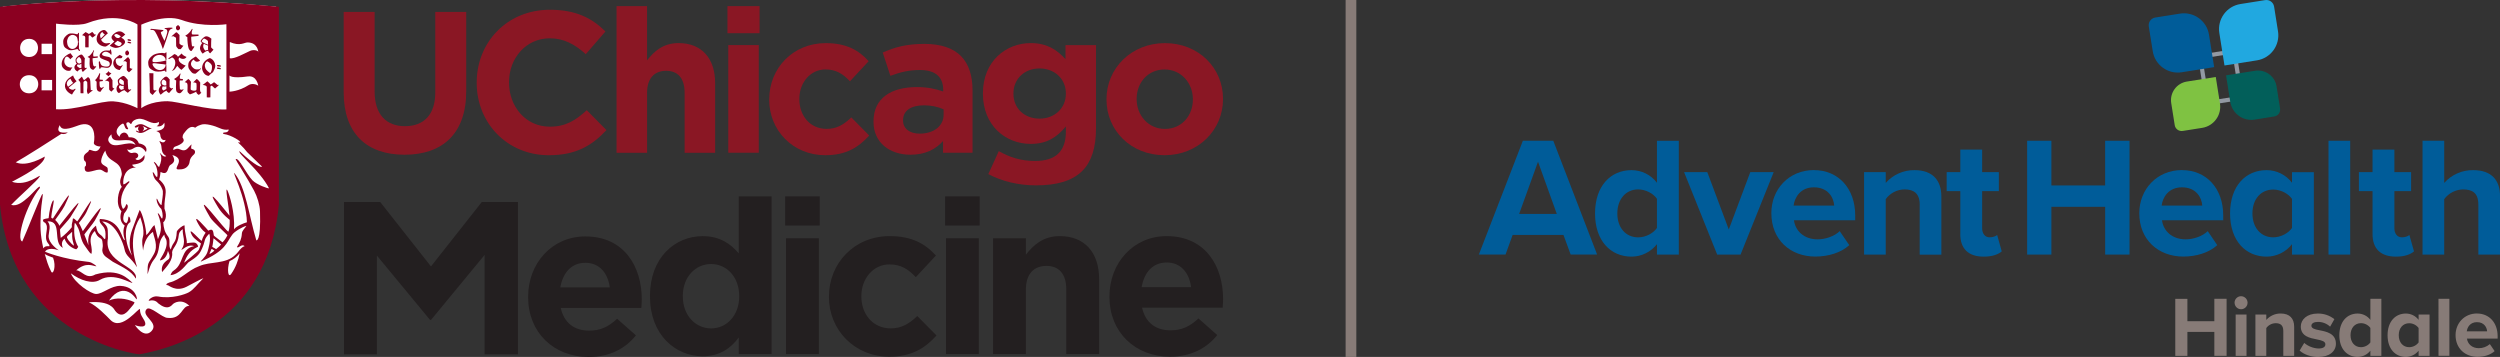
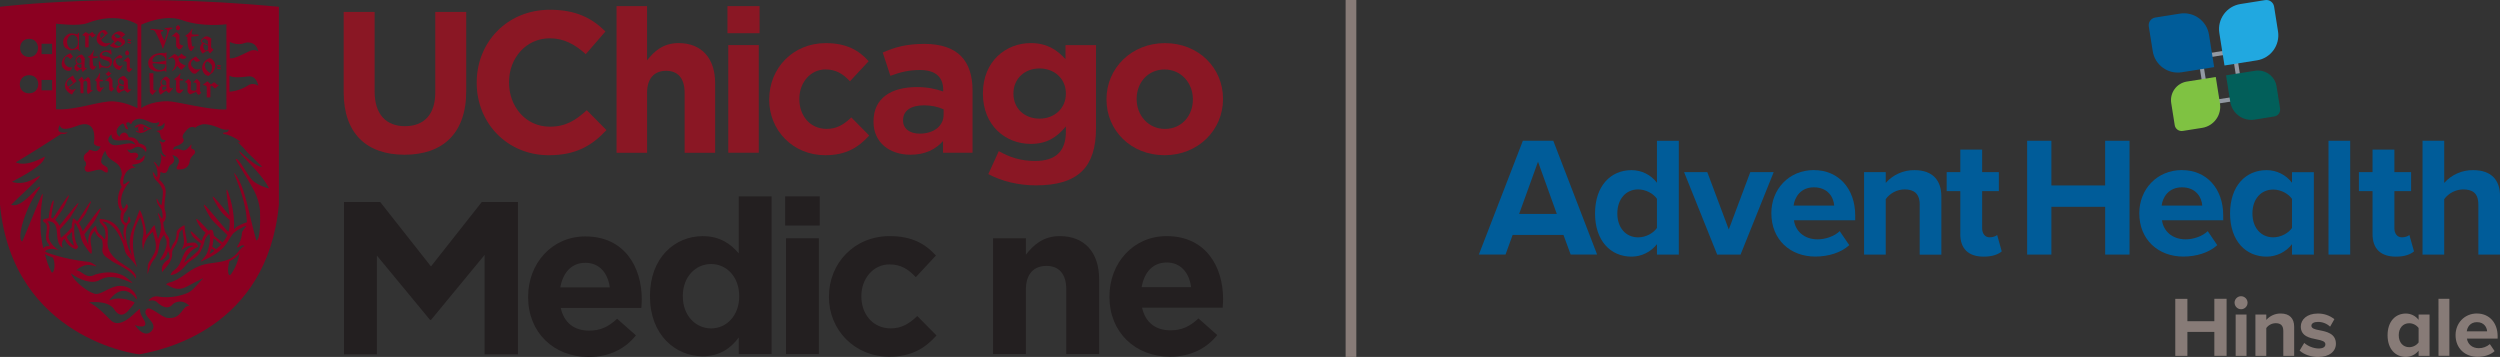
<svg xmlns="http://www.w3.org/2000/svg" id="Layer_1" viewBox="0 0 720 102.8">
  <rect x="0" y="0" width="720" height="102.8" fill="#333333" stroke="none" />
  <defs>
    <style>.cls-1{fill:#025f5a;}.cls-2{fill:#005c99;}.cls-3{fill:#fff;}.cls-4{fill:#9299a3;}.cls-5{fill:#877b77;}.cls-6{fill:#231f20;}.cls-7{fill:#21a8e0;}.cls-8{fill:#8b0021;}.cls-9{fill:#8a1724;}.cls-10{fill:#7fc242;}</style>
  </defs>
  <path class="cls-9" d="M98.98,26.57V3.43h8.91V26.33c0,6.6,3.3,10.01,8.74,10.01s8.73-3.3,8.73-9.72V3.43h8.91V26.28c0,12.26-6.88,18.28-17.76,18.28s-17.53-6.07-17.53-17.99" />
  <path class="cls-9" d="M137.29,23.86v-.11c0-11.51,8.68-20.94,21.11-20.94,7.64,0,12.21,2.54,15.97,6.25l-5.67,6.54c-3.12-2.83-6.31-4.57-10.36-4.57-6.82,0-11.74,5.67-11.74,12.61v.12c0,6.94,4.8,12.72,11.74,12.72,4.63,0,7.46-1.85,10.65-4.74l5.67,5.73c-4.17,4.46-8.79,7.23-16.6,7.23-11.92,0-20.77-9.2-20.77-20.82" />
  <path class="cls-9" d="M177.56,1.77h8.79v15.62c2.02-2.6,4.63-4.98,9.08-4.98,6.65,0,10.53,4.4,10.53,11.51v20.08h-8.79V26.7c0-4.17-1.96-6.31-5.32-6.31s-5.49,2.14-5.49,6.31v17.3h-8.79V1.77h0Z" />
  <path class="cls-9" d="M209.51,1.76h9.25v7.81h-9.25V1.76h0Zm.23,11.22h8.79v31.01h-8.79V12.99h0Z" />
  <path class="cls-9" d="M221.54,28.67v-.11c0-8.85,6.77-16.14,16.25-16.14,5.84,0,9.49,1.97,12.38,5.21l-5.38,5.78c-1.97-2.08-3.93-3.41-7.06-3.41-4.4,0-7.52,3.87-7.52,8.44v.12c0,4.74,3.06,8.56,7.86,8.56,2.95,0,4.98-1.27,7.11-3.3l5.15,5.21c-3.01,3.3-6.48,5.67-12.67,5.67-9.31,0-16.14-7.17-16.14-16.02" />
  <path class="cls-9" d="M251.57,35.09v-.12c0-6.77,5.15-9.89,12.49-9.89,3.12,0,5.38,.52,7.58,1.27v-.52c0-3.65-2.26-5.67-6.65-5.67-3.35,0-5.73,.64-8.56,1.68l-2.2-6.71c3.41-1.51,6.77-2.49,12.03-2.49,4.8,0,8.27,1.27,10.47,3.47,2.31,2.32,3.36,5.73,3.36,9.89v17.99h-8.5v-3.36c-2.14,2.37-5.09,3.93-9.37,3.93-5.84,0-10.65-3.35-10.65-9.48m20.19-2.03v-1.56c-1.5-.69-3.47-1.16-5.61-1.16-3.76,0-6.07,1.51-6.07,4.28v.12c0,2.37,1.97,3.76,4.8,3.76,4.11,0,6.88-2.26,6.88-5.44" />
  <path class="cls-9" d="M284.64,50.13l3.01-6.6c3.18,1.79,6.36,2.83,10.47,2.83,6.02,0,8.85-2.89,8.85-8.44v-1.51c-2.6,3.12-5.44,5.03-10.12,5.03-7.23,0-13.77-5.26-13.77-14.46v-.11c0-9.26,6.65-14.46,13.77-14.46,4.8,0,7.64,2.03,10.01,4.63v-4.05h8.79v24.01c0,5.55-1.33,9.6-3.94,12.21-2.89,2.89-7.35,4.17-13.36,4.17-5.03,0-9.78-1.16-13.71-3.24m22.33-23.14v-.11c0-4.22-3.3-7.18-7.58-7.18s-7.52,2.95-7.52,7.18v.11c0,4.28,3.24,7.17,7.52,7.17s7.58-2.95,7.58-7.17" />
  <path class="cls-9" d="M318.67,28.67v-.11c0-8.91,7.18-16.14,16.84-16.14s16.72,7.12,16.72,16.02v.12c0,8.91-7.18,16.14-16.84,16.14s-16.72-7.12-16.72-16.02m24.88,0v-.11c0-4.57-3.3-8.56-8.16-8.56s-8.04,3.87-8.04,8.44v.12c0,4.57,3.3,8.56,8.16,8.56s8.04-3.87,8.04-8.44" />
  <path class="cls-6" d="M152.1,85.57v-.12c0-9.52,6.78-17.36,16.49-17.36,11.14,0,16.24,8.65,16.24,18.11,0,.75-.06,1.62-.12,2.49h-23.21c.93,4.29,3.92,6.53,8.15,6.53,3.18,0,5.48-1,8.09-3.42l5.41,4.79c-3.11,3.86-7.59,6.22-13.63,6.22-10.02,0-17.42-7.03-17.42-17.23m23.52-2.8c-.56-4.23-3.05-7.09-7.03-7.09s-6.47,2.8-7.22,7.09h14.25Z" />
  <path class="cls-6" d="M187.19,85.36v-.12c0-11.14,7.28-17.23,15.18-17.23,5.04,0,8.15,2.3,10.39,4.98v-16.43h9.46v45.42h-9.46v-4.79c-2.3,3.11-5.48,5.41-10.39,5.41-7.78,0-15.18-6.1-15.18-17.23m25.7,0v-.12c0-5.54-3.67-9.21-8.09-9.21s-8.15,3.61-8.15,9.21v.12c0,5.54,3.73,9.21,8.15,9.21s8.09-3.67,8.09-9.21" />
  <path class="cls-6" d="M226.12,56.55h9.96v8.4h-9.96v-8.4h0Zm.25,12.07h9.46v33.35h-9.46v-33.35h0Z" />
  <path class="cls-6" d="M238.74,85.49v-.13c0-9.52,7.28-17.36,17.48-17.36,6.28,0,10.2,2.12,13.32,5.6l-5.79,6.22c-2.12-2.24-4.23-3.67-7.59-3.67-4.73,0-8.09,4.17-8.09,9.09v.12c0,5.1,3.3,9.21,8.46,9.21,3.17,0,5.35-1.37,7.65-3.55l5.54,5.6c-3.24,3.55-6.97,6.1-13.63,6.1-10.02,0-17.36-7.72-17.36-17.23" />
-   <path class="cls-6" d="M272.19,56.55h9.96v8.4h-9.96v-8.4h0Zm.25,12.07h9.46v33.35h-9.46v-33.35h0Z" />
  <path class="cls-6" d="M286,68.62h9.46v4.73c2.18-2.8,4.98-5.35,9.77-5.35,7.15,0,11.32,4.73,11.32,12.38v21.59h-9.46v-18.61c0-4.48-2.11-6.78-5.72-6.78s-5.91,2.3-5.91,6.78v18.61h-9.46v-33.35h0Z" />
  <path class="cls-6" d="M319.52,85.49v-.13c0-9.52,6.78-17.36,16.49-17.36,11.14,0,16.24,8.65,16.24,18.11,0,.75-.06,1.62-.12,2.49h-23.21c.93,4.29,3.92,6.53,8.15,6.53,3.17,0,5.47-.99,8.09-3.42l5.41,4.79c-3.11,3.85-7.59,6.22-13.63,6.22-10.02,0-17.42-7.03-17.42-17.23m23.52-2.8c-.56-4.23-3.05-7.09-7.03-7.09s-6.47,2.8-7.21,7.09h14.25Z" />
  <g>
    <polygon class="cls-6" points="99.08 58.17 109.49 58.17 124.12 76.73 138.76 58.17 149.16 58.17 149.16 102.05 139.57 102.05 139.57 73.41 124.12 92.15 123.87 92.15 108.54 73.6 108.54 102.05 99.08 102.05 99.08 58.17 99.08 58.17" />
-     <path class="cls-3" d="M79.51,1.92C34.66-2.4,.8,1.92,.8,1.92c0,0,0,55.83,0,55.84,3.57,37.85,39.02,42.3,39.36,42.23,6.33-1.14,36.05-7.12,39.35-42.24V1.92h0Z" />
    <path class="cls-8" d="M80.32,58.94V1.96C34.55-2.45,0,1.96,0,1.96,0,1.96,0,58.93,0,58.94c3.65,38.62,39.82,43.16,40.16,43.1,6.46-1.17,36.79-7.26,40.16-43.11M12.9,73.16c.73,.49,1.59,.71,2.38,1.05,.98,2.56,.02,5.07-.53,4.03-.96-1.83-1.34-3.35-1.86-5.08m.04-28l-.06-.06c-.07,0-5.08,3.16-8.34,1.64,2.43-1.34,10.83-6.68,13.13-8.2,1.09,.23,1.52-.16,1.87-.4-.88,.05-3.79,.51-2.32-2.1,.57,2.33,4.65,.19,6.11-.15,4.09-.94,4.06,3.43,3.71,5.23-.13,.67,1.25,1.15,1.93,1.05-1.17,2.88-3.17,.16-3.41,1.26-.1,.45-1.44,.8-1.43,1.9,0,1.51,.6,.69,.65,1.86,.06,1.14-.49,.25-.36,1.48,.2,1.95,3.43-.26,4.76,.27,.67,.26,1.11,.86,1.76,.74,.19-.16,.1-.9,.07-1.16-.07-.62-1.21-.69-1.75-1.54-.46-.74,.53-2.96,1.07-3.61,.77,3.67,4.21,2.52,4.72,6.37,.32,1.09-1.18,2.3,.04,4.08-.91,.88-2,5.06-.1,7.02-.32,.89-.74,2.94,.94,4.13-.57,1.21-.44,2.69,.04,4.19-1.05,0-.84-5.9-7.15-6.09-.14-.05-.18,.67,0,.99,.76,1.33,1.77,1.25,1.55,4.37-.07,1.07-.7-.19-1.03-.48-.76-.67-1.35-.76-1.69-2.96-2.56,2.01-2.31,4.44-2.15,5.67,0,0-.57-1.54-1.21-3.12-.03-.08,2.6-3.25,3.02-4.01,5.32-9.57-3.43,3.09-3.45,3.05-.47-1.09-.88-2.03-1.16-2.33,.07-.13,1.53-1.76,2.19-3.13,4.11-8.57-2.44,2.85-2.68,2.64-.49-.45-.9-1-1.22-.8-.07,1.32-.39,1.14-.3,2.48-.69,.92-2.16,2.35-3.19,3.07,0,0-.26-2.38-.19-2.46,.52-.63,2.54-2.8,2.95-3.45,6.74-10.59-3.15,2.55-3.17,2.44-.07-.42-.61-1.11-1.19-1.7,0,0,2.19-2.98,2.72-4.09,4.1-8.43-3.3,3.74-3.38,3.69-.18-.09-.2-.09-.4-.16-.21-.07,.23-2.43,.51-3.85,.56-2.81-.93-.54-1.34,3.91-.38,.06-1.3,.16-1.65,.47,.23,1.19,.51,.27,1.01,1.42,.6,1.37-.83,3.61,.41,5.25,.48,.63,.51,.53,.41,.94-.76-.05-1.23-.07-1.71,.59-.94-4.26-.91-6.32-.69-10.65,.1-1.97,.74-4.95,.45-5.01-.28-.06-4.75,11.45-5.82,13.7-1.88-.64,1.17-10.59,5.05-15.38,.37-1.52-2.03,1.55-3.47,2.77-1.31,1.12-2.98,2.58-4.79,2.08,2.33-2.46,7.67-7.07,8.26-8.22,.5-.99-3.64,3.07-8.02,1.56,2.83-1.52,9.44-4.89,9.45-7.24m7.88,21.63c.02,1.05-.06,1.82,.25,2.89,.5,1.61,.25,1.11-.43,.56-.54-.6-1.04-1.09-1.3-1.79-.06-.5,.33-.52,1.48-1.66m10.57-25.92c-.64-1.09,.76-2.13,.76-2.13-.04,3.06,3.87,.96,5.91,1.93,.49,.23,.83,.66,1.04,1.11-2.2-1.52-6.26,1.57-7.71-.92M8.38,16.42c-3.49,0-3.42-5.24,0-5.24s3.43,5.24,0,5.24m0,10.46c-3.57,0-3.57-5.23,0-5.23s3.46,5.23,0,5.23m6.63-11.3h-3.04v-2.99h3.04v2.99h0Zm0,10.43h-3.04v-2.99h3.04v2.99h0Zm24.59,5.16s-3.19-1.73-6.93-1.98c-3.62-.24-10.92,2.65-16.53,2.27V6.81s6.4,.85,9.02-.16c8.93-3.45,14.43,.4,14.43,.4V31.17h0Zm6.17,4c.16,.93-.71,1.16-.7,1.16,1.34,.31,1.98-.49,2.24-.99,.52,2.14-1.64,2.26-2.32,2.39,0,0,1.09,.31,1.15,1.03,.14,1.81,1.31,1.66,1.56,1.51-.04,.22-.4,1.31-1.71,.33-.22,.22,.36,.56,.47,1.46,.15,1.14,.11,2.19,1.42,2.88-.81,.64-1.75-1.03-1.84-.83-.09,.22,1.12,.84-.21,3.98-.61-.35-.27-.28-.98-1.12-.54-.45-.75-.56-.3,.19,.79,.98,.97,3.23,.7,3.84-.65-.28-.48-.8-1.25-1.5-.07,.3,.23,1.79,1.02,2.5,1.37,1.23,1.85,2.72,1.88,3.02,.11,1.12-.24,2.6-.38,4.04-.66-.09-1.21-1.96-1.37-1.85-.19,.13,.08,1.82,1.32,2.98,.6,1.75,.36,2.69,.2,2.75-.21,.09-.88-1.79-1.24-1.46,1.76,4.47,.53,6.03,.06,7.41-.36-1.41-.55-2.47-1-4.07-.96,.75-1.19,1.87-2.36,2.89,0-1.83-1.06-6.23-1.89-7.26-.04-.05-1.51,3.95-2.18,5.73-.87,2.3-1.01,5.19,0,7.43-2.17-3.09-2.41-8.84-.53-9.62,.16-.41-.11-1.76-.53-1.6-.12,.66-.04,1.23-.59,1.87-1.44-.42-.78-2.18-.65-2.76,1.87-2.24,.7-2.76,.61-2.7-.2,.51-.38,1.14-.95,1.37-1.2-2.06-.43-5.29,1.84-7.7,.1-.9-1.02,.67-1.74,.62-.19-1.74,.44-4.75,3.65-4.86-.61-.18-.94-.29-1.09-.8,.97-.14,4.01-.38,3.51-2.78-.29,.29-.38,.72-1.17,1.2-.53,.32-1.11,.35-1.42-.12,1.41-.47,.95-2.19-.9-1.68-.56,.15-1.39-.44-1.43-1.09,.41,.41,1.24,.11,1.72-.21,2.07-1.35,3.34,.6,3.62,1.02,.08,0,.93-1.95-2.01-2.48-.25-.69-.92-1.9-2.92-1.75-.66-2.32-2.65-1.18-2.59-.13-2.12-1.56,.04-3.53,.89-3.83,.59,.05,.46,1.93,1.5,1.61,.25-.07-.81-1.29-.4-1.84,.96-.55,.93,.7,1.4,.24,.23-.82,1.17-1.27,1.94-1.36,2.17-.31,3.85,2.06,5.92,.9m19.47-3.62c-4.7,.32-14.45-2.36-16.93-2.36-5.11,0-7.59,2-7.59,2,0,0,0-23.22,0-24.05,0,0,6.72-3.15,11.61-1.35,5.99,2.21,12.91,1.23,12.91,1.23V31.55h0Zm6.19-9.49c2.59-.38,2.98,2.68,2.98,2.68h0c-.64-.51-1.92-.74-2.79-.18-2.89,1.86-5.5,1.88-5.5,1.88v-4.67s.55,.98,5.31,.28m3.07-6.39c-.02-.14-.05-.35-.09-.65-.06-.47-1.4-.74-2.35-.32-1.32,.58-4.64,2.47-5.85,2.12v-4.67c2.99,1.3,4.15,.12,5.11,.12,2.95,0,3.1,2.75,3.1,2.75,.04,.3,.06,.51,.08,.65m-3.34,48.39c-.87,.23-3.17,1.15-3.73,2.05,.3-4.98-1.31-9.86-1.82-11.04-1-2.3,.44,5.35,.54,7.11,0,.08-8.26-10.61-3.27-2.38,1.29,2.14,3.31,3.53,3.31,3.57,.03,1.48-.07,2.58-.35,3.37-.51,.41-11.25-14.29-5.31-4.11,.74,1.26,5.04,5.08,5.01,5.16-.27,.58-.76,1.42-1.43,2.05-.11-.11-2.48-1.86-2.49-1.96-.18-1.14-.19-2.21-1.59-1.4,0,0-5.29-6.16-2.84-1.84,1.07,1.89,1.77,2.1,2.06,2.43,0,0-.82,1.11-1.09,2.29-.11,.47-4.59-4.97-2.83-1.55,.56,1.09,2.61,2.29,2.59,2.37-.21,.71-.42,1.4-.65,1.85-.28,.57-4.22,3.7-4.21,3.7,0,0,.77-2.48,2.44-3.7,.95-.7,.96-.55,1.59-.94-.01-.37-.37-.97-.83-1.12-.57-.2-2.44,.13-2.44,.13,.17-.93-.64-2.94-.63-5.15-.7,.07-1.93,1.15-2.23,1.77-.21,3.66-1.01,2.56-1.75,5.2-.81-1.1,.06-2.69-.74-3.72-1.09-1.42-1.26-2.38-1.42-4.13,.26-.14,1.37-1.37,.35-3.95-.17-4.06,1.65-5.61-1.59-8.44,.27-.09,.47-2.12,.47-2.12,2.39,1.27,1.91-1.47,2.84-2.01,1.48-.86,1.21-1.75,.55-2.85,4.22,1.2-.19,4.09,1.72,4.15,1.39,.04,2.32-.31,2.92-1.24,.64-.99-.11-1.59,1.68-3.19,.18-.16,.65-1.23-.77-1.52-.31-.07,0-1.28,0-1.28-1.14,.96-1.5,2.32-3.32,1.46-.94-.44-1.54,0-1.93,.18,0,0-.19-.76,.58-1.02,2-.67,2.5-1.47,2.39-1.91-.27-1.04-.35,0-.29-1.09,.02-.44,.53-1.03,.95-1.53,1.36-1.64,2.32-1.02,2.66-.88,.79-.61,.93-.57,1.66-.86,1.26-.49,3.98,.33,5.5,1.03,.74,.33,1.62,.54,2.48,.35,0,.44-.32,.68-.63,.77-.48,.15-1.04,0-1,.35,.02,.2,.67,.24,1.08,.35,2.25,.62,5.17,2.64,3.26,2.21-.23-.05,1.38,1.2,2.6,2.83l4.3,4.18c-.2,.24-1.71,.02-6.48-4.45-.68,.61,5.81,5.5,8.49,10.69-.23,.16-3.57-1.05-4.77-2.29-1.85-1.92-3.99-6.79-4.86-6.08-.1,.04,3.53,5.69,5.32,9.05,.91,1.7,1.65,4.13,1.71,5.96,.29,9.03-1.07,8.34-1.07,8.34-2.11-7.12-3.1-15.38-6.19-19.2-1.23-1.52,3.3,6.67,3.49,14.06m-9.36,8.12c-.95,.84-1.58,1.14-1.37,.72,.23-.46,.4-.86,.53-1.2,.04-.11,.84,.48,.84,.48m-.63-1.12c.21-.76,.21-1.28,.31-1.95,.04-.29,.05-.25,.06-.49,0-.08,2.07,1.72,2.18,1.79-.52,.65-.96,.88-1.45,1.34-.35-.3-1.12-.61-1.1-.69m6.7,2.3c-2.87,2.83-7.17,1.81-10.55,3.32-3.07,1.12-5.29,3.96-8.51,4.68-.95,.3-1.1,.78-.5,.76,.35-.01,2.32,2.04,5.45,.46,1.05-.53,4.3-2.34,4.86-2.45-1.76,1.68-2.65,3.18-4.22,4.06-.96,.54-4.89,1.95-8.81,1.19-1.73-.34-3.07,1.26-2.63,1.23,.93-.25,1.97-.12,2.6,.7,1.14,.89,2.78,2,4.2,.35,.47-.55,2.72-1.72,4.83,.43-2.25-.12-2.02,3.93-6.28,3.45-1.58,0-5.06-3.62-6.05-2.5-1.76,1.98,3.78,3.86,1.38,6.35-2.17,2.25-4.76-1.79-4.76-1.79,1.35,.57,3.85,.93,2.75-1.27-.44-.87-1.27-1.66-1.27-3.27-.19-.8-5.15,6.39-8.44,3.14-1.29-1.28-3.9-4.08-6.27-5.14,6.27-.53,7.22,1.97,7.52,2.38,2,2.7,3.86-.04,4.28-.52,.65-.74,1.58-1.77,1.25-1.92-2.43-1.15-5.21-1.4-7.28-.44,4.44-6.1,7.9-.39,7.9-.39,.49,.3-.12-3.62-4.52-3.84-2.74-.13-5.16,2.33-7.05,2.33-1.54,0-6.2-3.15-7.3-5.95,2.71,2.03,6.17,3.19,8.33,1.91,4.05-2.42,9.16,1.23,9.41,.79-1.13-.89-3.71-4.35-10.68-2.37-2.7,1.55-3.84-1.15-5.5-1.2,2.82-2.5,4.78-1.23,5.76-1.15,.23,0-1.18-1.16-2.17-1.27-7.69-.8-12.57-2.92-12.57-2.92-.04,0,.64-1.55,3.95-.43,0,0-2.97-1.82-2.94-4.15,.1-1.44,.79-2.98-.31-4.18,4.47-.18,1.29,6.04,4.43,7.65,.07,.03-.92-1.49,.47-2.66,.65,1.83,2.24,2.77,3.36,3.07,.26-.14,.59-.71,.59-.7-1.18-1.95-1.34-4.22-1.02-6.83l.05-.03c.25,.01,.68,.9,.99,1.54,.65,1.4,.64,3.42,1.93,5.08,.72,.92,1.16,1.83,1.81,2.27,.28-.65,.07-1.76,.03-2.06-.15-1.06-.81-2.91,1-4.55,.84,2.44,1.99,1.73,2.15,2.9,.22,1.64,.14,1.38-.02,2.64,.09,1.74,1.66,2.22,3.06,3.33,3.16,1.72,5.25,2.65,6.63,4.85,.67-3.71-9.35-4.45-8.06-11.62-.13-2.86,.36-3.1-1.67-4.85,4.02,.12,6.21,6.72,6.43,7.92,.4,2.21,1.75,2.33,3.59,5.21,.27,.1-3.3-7.69,.95-14.35,0,0,1.43,3.46,.76,5.73-.41,1.37-.03,2.88,.05,3.74,.08,.88-.17-3.16,2.86-5.25,.19,1.53,1.65,3.89,.26,6.42-1.69,3.08-1.81,1.97-1.83,5.77,.15-.07,.59-2.61,1.75-4.06,2.45-3.06,.7-4.7,3.08-7.35,.19,1.32,.53,.8,.67,1.98,.32,2.65-2.44,5.54-1.83,5.46,.7-.1,1.83-.71,2.21-2.72,0,0,1.02,1.83,.09,2.45-1.69,1.11-2.04,2.3-1.77,3.64,1.35-1.62,3.2-3.41,2.88-5.7,.15-1.39,1.66-1.95,1.96-5.18,.05-.54,.58-1.18,1.12-1.47-.23,1.81,1.17,3.69-.43,5.9,.37,.19,1.72-1.73,3.7-1.03-3.97,.72-2.81,5.02-5.85,7.01-.92,.6-.76,1.27-1.03,1.35,2.72-.15,4.81-3.39,5.17-3.64,2.73-1.85,3.33-2.13,4.42-5.12,.43-1.14,.12-1.64,1.63-3.18,.66,1.51-.3,4.65-.53,5.33-.49,1.44-2.21,2.7-1.84,2.7,7.32-3.23,7.23-5.4,8.98-7.71,.53-.88,3.13-2.42,4.1-2.56-.24,.48-1.25,1.29-1.3,2.17-.09,1.62-.61,2.61-1.43,3.9,.46,.56,1.33-1.07,2.22-.25-1.18,.39-1.71,1.71-2.63,2.48m1.22-.43c-.43,2.13-1.17,4.11-2.45,5.95-.9,1.3-1.26-1.23-.49-3.68,1.1-.44,2.2-1.29,2.94-2.27m-5.57-54.11c-.17-.06-.53-.13-.75-.13s-.34,.32-.07,.39c.18,.05,.51,.11,.83,.12,.22,.02,.15-.32-.01-.39m-.83,1.02c.18,.05,.5,.1,.83,.12,.21,.03,.14-.32-.02-.38-.16-.06-.52-.13-.74-.13-.24,0-.35,.31-.07,.39m0,4.66c-.16-.19-.6-.55-.99-.83-.22,.19-.69,.52-.98,.67-.22-.25-.51-.59-.95-.93-.27,.18-1.04,.89-1.36,1.07,.47,.01,1.17,.17,1.19,.6,.02,.35-.03,2.56,0,2.96,.29,.06,.63,.03,1.04,0,.02-.31,.01-2.86,.02-3.16,.14-.08,.3-.16,.39-.23,.16,.12,.65,.68,.94,.84,.19-.15,.7-.6,.93-.81,.24-.23-.02-.38-.22-.2m-1.29-3.71c.27-.48,.66-1.27,.64-1.86-.03-.73-.49-1.82-1.56-2.18-1.36,.48-2.21,1.56-2.24,2.83-.03,.74,.61,2.28,1.92,2.29,.4-.39,.83-.8,1.25-1.08m-.83,.29c-.25-.12-1.17-.83-1.38-1.38-.28-.73-.28-1.54,.5-2.02,.61,.23,1.32,.82,1.38,1.37,.09,.71-.12,1.56-.5,2.02m-.03-5.67l.98-1.07s-.44-.34-.69-.66c0-.22,0-2.37,.09-2.48-.74-.66-1.27-.74-1.59-.7-.6,.09-1.21,.86-1.4,1.11-.14,.2-.1,.46,0,.55,.12,.1,.27,.2,.44,.29-.03-.02-.05-.03-.08-.04-.28,.26-.69,1.02-.67,1.53,0,.52,.47,1.26,.78,1.54,.35-.27,.86-.71,1.61-.86,.08,.36,.26,.58,.54,.79m-.59-2.47c-.48-.17-1.43-.62-1.78-.91-.09-.07-.1-.11,.01-.29,.22-.33,.47-.61,.64-.6,.15,0,1.12,.52,1.09,.79,.03,.19,.04,.6,.04,1.01m0,1.45c-.25,.01-.47,.08-.79,.23-.26-.21-.95-1.04-.44-1.97-.07-.04-.14-.08-.21-.12,.47,.26,1.01,.49,1.44,.63,0,.37-.02,.7-.02,.82,0,.16,.01,.28,.02,.41m-2.82-4.41c-.23,0-1.78,.03-1.82-.06-.11-.33-.14-.74,.12-1.3,.13-.28-.12-.4-.22-.12-.1,.27-.87,1.35-1.68,1.69-.41,.16,.5,.54,.44,.53,0,1.03,.14,2.58,.36,3.2,.14,.37,.56,.97,.84,.79,.19-.12,.59-.92,.72-1.02,.22-.18,0-.49-.18-.3-.21,.18-.38-.1-.44-.29-.07-.18-.26-2.45-.16-2.5,0,0,1.83-.22,2.01-.22,.13,0,.13-.4,0-.4m-5.03,4.19l.76-.98c-.55-.09-.78-.2-1.16-.63l.02-2.44-.77-.77-.26,.03-1.21,1.06c-.12,.19,.2,.19,.36-.04l.88,.51,.04,2.36c.07,.28,.3,.56,.65,.91h.71Zm-.66-5.42l.43-.37v-.59l-.57-.56-.57,.49v.68s.37,.35,.37,.35h.35Zm-1.94-.75c-.32-.04-1.4,.05-1.79,.11-.39,.06-.39,.25-.06,.29,.32,.03,.38,.1,.55,.53,.16,.44-.62,2.41-.81,2.88-.23-.34-1.05-2.15-1.05-2.39,0-.18,.36-.35,.52-.39,.3-.09,.3-.3,.07-.35-.64-.09-2.91-.29-3.31-.34-.29-.03-.42,.31-.07,.31,.36,.01,.74-.1,1.14,.48,.46,.66,1.89,3.74,2.24,5.04,.17-.27,1.6-4.43,1.68-4.87,.1-.43,.4-.85,.83-.97,.43-.12,.39-.3,.07-.33m-6.8,10.04c.02,1.73,.71,1.87,1.49,2.33,.74,.42,1.99,.34,2.93,.09,.36-.1,.55-.12,.54,.18,0,.19,.27,.15,.27,0s.01-1.59,.01-1.75c0-.18-.26-.16-.26,0,0,.24,0,.31-.24,.66-.65,.95-2.26,.92-3.12-.25-.3-.4-.56-.93-.22-1.03,.34-.1,1.38,.11,2.06,.17,.41,.03,1.36,.12,1.48,.19,.1,.08,.27,.18,.27-.03,0-.2,0-.87,0-1.07s-.16-.1-.27-.03c-.12,.08-1.13,.25-1.53,.32-.41,.08-1.66,.18-1.99,.06-.34-.11-.22-.79,.08-1.18,.87-1.16,2.64-1.08,3.28-.11,.22,.34,.22,.41,.22,.67,0,.15,.25,.17,.25,0,.02-.16,.02-1.91,.02-2.05s-.26-.19-.26,0c0,.13-.28,.2-.56,.13-.55-.17-2.15,.07-2.86,.46-.63,.36-1.6,1.2-1.59,2.24m.31,3.07c.02,.49,.2,4.72,.15,5.31-.03,.34,.42,.69,.83,.97,.2-.24,.63-.87,.99-1.14,.21-.17,.06-.29-.1-.22-.32,.15-.65,.03-.68-.34-.03-.37-.03-4.01,0-4.54-.25,0-.95-.01-1.19-.04m3.49,3.45c-.28,.26-.78,.95-.77,1.46,0,.52,.26,1.02,.56,1.3,.51-.36,.84-.85,1.69-1.18,.11,.4,.39,.46,.72,.71,.2-.22,.93-1.11,1.08-1.26,.16-.15,.07-.31-.16-.15-.23,.15-.39,.06-.77-.35,.01-.22-.03-2.04,.06-2.14-.35-.37-.67-.88-1.08-.85-.6,.05-1.36,1.09-1.55,1.36-.15,.2,0,.94,.12,1.04,.04,.04,.06,.04,.09,.07m.42,.3c.33,.19,.5,.07,1.02,.01,0,.33,0,.62-.01,.78-.23,.16-.51,.31-.83,.46-.26-.21-.63-.39-.18-1.26m-.27-1.5c.22-.33,.35-.4,.53-.4,.16,0,.76,.43,.73,.71,.03,.18,.04,.56,.03,.95-.45,.06-.77,.11-1.28-.32-.09-.08-.12-.76-.01-.94m3.66-.67c-.39,.19,.52,.55,.46,.53-.01,1.02-.22,2.7,.13,3.23,.22,.32,.71,.54,1.04,.41,.32-.13,.72-.76,.84-.87,.24-.18,.04-.36-.16-.18-.19,.18-.72,.05-.79-.13-.06-.19-.12-2.42-.03-2.47,0,0,.64-.01,.81,0,.13,0,.14-.41,.01-.41-.23,0-.75-.05-.78-.14-.08-.21,.02-.89,.15-1.17,.14-.28-.12-.4-.23-.13-.1,.29-.77,.99-1.45,1.33m.19-4.65c.04,.97-.46,1.98-1.01,2.44,.95-.25,1.07-.81,1.59-1.48,.29,.42,.82,.93,1.21,1.16,.27-.18,1.05-1.05,1.22-1.23-.56-.15-1.64-.72-1.9-1.32-.21-.45-.16-.66,.05-1.01,.19,.25,1.5,.85,2.09-.16-.65-.23-1.23-.66-1.42-1-.17,.14-.75,.77-1.07,.97-.08-.35-.61-.72-1.04-.8-.14,.15-1.15,.92-1.61,1.15-.14,.07-.09,.38,.11,.3,.19-.08,.5-.32,.86-.49,.42,.16,.89,.59,.94,1.46m4.53,.16c.12-.59,.53-.83,.72-1,.27,.3,.54,.63,.94,.63,.39,0,.8-.18,.93-.34-.32-.26-1.06-1.04-1.21-1.18-.37,.21-2,1.05-2.14,2.02-.2,1.44,.26,1.72,.89,2.51,.35,.45,.95,.47,1.22,.4,.29-.2,1.35-1.21,1.47-1.34,.11-.12-.05-.24-.18-.11-.13,.12-.08,.17-.26,.2-.18,.03-.9,.15-1.33-.07-.52-.28-1.21-.92-1.05-1.72m-.79,4.58c-.24,.24-.66,.53-1.05,.96,.32,.02,.59,.09,.75,.4,.16,.31,.03,1.61,.05,2.11,.03,.49,.32,.59,.71,.99,.39-.1,1.46-.55,1.82-.8-.03,.4,.47,.85,.77,.94,.2-.22,.42-.34,.71-.61-.29-.19-.25-.22-.36-.6-.08-.37,.02-1.76,.03-2.36-.23-.35-.6-.76-.99-1.05-.27,.25-.63,.58-1.06,1.03,.32-.04,.94,.08,.97,.35,.02,.35,.07,1.1,0,1.69-.07,.59-1.66,.32-1.68-.08-.03-.41,.08-1.59,.09-2.14-.22-.34-.36-.53-.77-.84m-10.55,14.3v-.06c-.92-.13-1.64-.77-2.48-1.09-1.16-.44-2.4,.46-2.4,.6,0,.31,.33,.47,1.27-.12-.74,.85,.1,1.55,.1,1.55-.31-.05-.74-.15-1.02-.31-.06,.31,.37,.42,.57,.55,1.56,.64,2.59-.86,3.96-1.13m-2.63,.79s.42-.45,.41-.77c0-.44-.41-.75-.41-.75,.35,.1,1.19,.57,1.49,.77l-1.49,.75h0Zm-8.55-11.83l.45-.5c-.5-.09-.27-.09-.54-.33l-.02-2.05-.65-.96-.25,.03-1.03,.96c-.27,.24-.03,.35,.28,.09l.68,.35,.02,2.17c.06,.27,.3,.33,.63,.67l.43-.44h0Zm.22-7.14c.35,.98,1.16,1.3,1.77,1.34,.18-.34,.52-.85,.7-1.09,.27-.36,0-.58-.2-.16-.15,.32-.94-.03-1.22-.3-.38-.36-.62-1.3-.32-1.63,.31-.33,.75-.18,1.32-.2,.38-.02,.46-.37,.52-.54-.18-.09-.45-.24-.81-.46-.37,.23-.94,.72-1.18,.92-.31,.26-.93,1.15-.59,2.11m1.48,5.42c-.37,.38-.65,.81-.64,1.34,.02,.51,.19,1.01,.7,1.24,.46-.34,1.04-.75,1.61-.85,.28,.33,.7,.56,.96,.76,.18-.21,.74-.67,.9-.81,.15-.15,0-.36-.16-.16-.12,.18-.52,.05-.63-.14,0-.22-.21-2.49-.12-2.6-.33-.37-.89-1.19-1.28-1.15-.55,.06-1.38,.85-1.56,1.11-.14,.19,.04,1.13,.15,1.22,.03,.02,.04,.03,.07,.05m1.46,.2c-.42,0-.78-.12-1.24-.52-.09-.07-.17-.59-.07-.76,.2-.32,.2-.42,.38-.42,.14,0,.98,.51,.94,.78,.03,.19,.02,.56,0,.92m-1.11,.08c.38,.26,.6,.23,1.09,.18-.02,.26-.04,.5-.04,.61,0,.12,.05,.21,.08,.31-.25,.09-.57,.14-.81,.27-.22-.2-1.04-.76-.31-1.36m3.16-4.22l.46-.49c-.51-.1-.51-.06-.79-.31l.02-2.37-.45-.66-.24,.03-1.03,.95c-.28,.25-.03,.37,.28,.09l.53,.33,.02,2.24c.05,.27,.29,.36,.62,.7l.58-.5h0Zm-.81-8.31c-.21-.01-.53,.38,.71,.5,.19,.02,.45-.43-.71-.5m.01-.74c-.2-.01-.53,.55,.71,.51,.19,0,.34-.45-.71-.51m.24,3.73l-.53-.55-.54,.48v.66s.34,.34,.34,.34h.33l.4-.36v-.57h0Zm-1.08-5.08c-.36-.25-.75-.85-1.62-.89-.88-.03-1.86,.76-2.18,1.25-.43,.66,.1,1.23,.65,1.66-.36,.3-.85,.77-1.31,1.2,.18,.2,1.19,.67,1.75,.66,.85-.02,1.64-.46,2.12-.85,.88-.7,.58-1.44-.32-1.97-.09-.05-.17-.07-.25-.08,.56-.44,1.05-.84,1.17-.99m-2.24,1.83c.3,.13,.6,.27,.93,.46,.47,.27,.23,.78-.28,1.02-.52,.24-1.45-.43-1.59-.71,.19-.17,.55-.45,.95-.77m.94-1.25c-.08,.06-.3,.24-.54,.44-.14,.02-.29,.04-.43,.02-.45-.06-.66-.4-.87-.67-.21-.28,.34-.52,.61-.49,.27,.04,.88,.36,1.24,.7m-3.66,1.93c-1.3,.33-1.91-.71-2.04-.99,.53-.54,1.42-1.42,1.97-1.87-.36-.33-.51-.88-1.15-.93-.56,.01-1.86,.65-2.09,2.3-.22,1.59,1.27,2.44,2.45,2.49,.39,0,.88-.51,1.13-.63,.52-.26,.33-.51-.27-.37m-2.14-1.31c-.33-1.06-.2-1.42,.45-1.94,.15,.36,.52,.63,.73,.75-.37,.36-.95,1.01-1.19,1.19m-1.5-.94c.22-.22-.01-.38-.21-.19-.15-.18-.52-.56-.72-.8-.21,.18-.7,.47-.98,.62-.21-.24-.48-.24-.9-.58-.24,.18-.76,.57-1.05,.91,.5,.15,.87,.17,.91,.6,.02,.35-.04,2.49,0,2.88,.27,.06,.59,.03,.97,.01,.03-.31,.02-2.99,.02-3.29,.14-.08,.29-.16,.36-.22,.16,.12,.47,.57,.72,.72,.19-.14,.69-.46,.9-.67m-4.11,5.55c-.56,.05-1.38,.71-1.62,1.28-.1,.23,.04,1.05,.14,1.14,.07,.06,.13,.11,.2,.16-.37,.34-.72,.64-.71,1.15,.02,.49,.41,.93,.91,1.16,.27-.41,.7-.67,1.15-.77,.04,.39,.13,.68,.39,.88,.19-.21,.93-.85,1.07-.99,.16-.15,.04-.33-.14-.15-.11,.1-.38-.05-.45-.18,0-.21,0-2.49,.1-2.59-.34-.36-.66-1.13-1.03-1.09m.05,2.31c-.63,.41-.83,.4-1.27-.09-.21-.25-.2-.72-.1-.9,.2-.31,.54-.62,.7-.61,.14,0,.65,.63,.61,.9,.03,.15,.04,.42,.05,.71m0,1.14c0,.12,0,.23,0,.34-.12,.03-.26,.06-.43,.14-.23-.2-1.33-.55-.61-1.13,.44,.26,.61,.06,1.03-.21,0,.37,0,.72,0,.86m-.49-4.81c-.08-.1-.22-.26-.23-.46,0-.13,.02-1.5,.02-1.67,0-.16-.32-.14-.32,0-.01,.24,.02,.66-.2,1-.6,.93-1.75,1.31-2.55,.17-.27-.38-.34-.95-.37-1.36-.05-.55,.36-1.25,.38-1.32,1.02-1.34,2.44-.35,2.56,.2,.08,.36,.16,.81,.16,1.04,0,.16,.33,.14,.33-.02,0-.17,0-2.23,0-2.37,0-.13-.27-.18-.28,0-.02,.32-.21,.35-.46,.27-.52-.15-1.67-.4-2.33-.02-.59,.34-1.49,1.15-1.47,2.17,.02,1.68,.65,1.82,1.38,2.27,.69,.41,1.64,.14,2.51-.11,.34-.09,.39,.12,.55,.37,.28,.38,.51,.14,.31-.17m-4.65,2.37c-.58,.89-.9,2.29,.11,3.11,.47,.39,.87,.7,1.83,.53,.19-.38,.28-.51,.62-.95-.66,.11-1.18-.01-1.66-.38-1-.78-.69-2.02-.39-2.45,.54-.8,1.31,.35,1.44,.5,.18-.21,.49-.52,.79-.75-.3-.39-.54-.76-.74-1-.64,.23-1.58,.8-1.98,1.4m.41,7.67c-.22,1.59,1.29,2.54,2.01,2.85,.18-.37,.55-.96,.91-1.38,.28-.32-.03-.41-.28-.16-.33,.36-1.33,.02-1.59-.46,.48-.36,1.73-1.41,2.28-1.86-.36-.34-.92-1.17-1-1.66-.49,.33-2.09,1-2.34,2.66m1.55-1.73c.14,.37,.61,1.07,.82,1.2-.36,.36-1.24,.96-1.49,1.13-.45-.57-.69-1.49,.67-2.33m3.29-.58c-.31,.29-.56,.56-1.01,.92,.21,.24,.57,.55,.6,.97,.03,.42,.01,2.39,.04,2.88,.33,0,.28,.04,.85,.01-.06-.33,0-2.88,0-3.25,.22-.21,.25-.24,.49-.42,.18,.16,.59,.25,.59,.52s.08,1.48-.02,1.93c-.12,.54-.07,.94,.23,1.49,.22-.25,1.06-.83,1.24-.98,.18-.15,.09-.27-.14-.21-.25,.05-.29,.1-.29-.05,0-.29-.12-1.62-.13-2.47-.03-.85-.45-1.1-.68-1.22-.24,.27-.79,.61-1.11,.89-.25-.18-.37-.59-.64-1.02m3.42-2.05c.29-.23,.5-.61,.61-.7,.22-.18,.04-.37-.15-.19-.15,.15-.54-.19-.55-.22-.13-.15-.31-2.09-.23-2.14,0,0,1.24-.15,1.4-.15,.12,0,.14-.39,0-.39-.2,0-1.15,.13-1.18,.04-.05-.21-.18-.9,.13-1.49,.15-.26,0-.51-.1-.24-.11,.27-.88,1.47-1.38,1.67-.41,.17-.36,.26-.1,.33,.21,.04,.43,.29,.39,.29-.04,1-.14,2.23,.17,2.75,.2,.33,.74,.67,.98,.46m4.25,.44c-.15,.3-.4,.58-.85,.78,.27,.24,.63,.55,.87,.7,.27-.3,.52-.58,.83-.87-.31-.06-.67-.22-.85-.61m-1.95-1.1c.39-.03,1.03,.2,1.73,.15,.83-.06,1.49-1.35,1.13-2.36-.34-.96-1.4-.79-2.12-1.02-.66-.18-.93-.59-.21-1.07,.85-.55,1.9,.33,2,.51,.15,.28,.29,.27,.29-.09,.02-.79-.05-.34-.13-1.09-.03-.27-.22-.29-.24-.03-.02,.26-.34,.18-.57,.18-.24,0-.95-.11-1.56,.23-.39,.23-1.28,.92-.78,1.75,.29,.49,1.99,.88,2.42,1.16,.43,.28,.52,.99,.11,1.32-.51,.4-1.88,.06-2.1-.18-.28-.31-.39-.56-.44-.92-.06-.37-.37-.34-.37,0s.08,1.48,.14,1.75c.06,.28,.33,.19,.36-.02,.03-.2,.16-.25,.35-.27m-1.79,3.57c-.32,.24,.38,.58,.32,.56,.03,1-.12,2.03,.22,2.54,.21,.32,.89,.55,1,.25,.11-.3,.62-.93,.74-1.03,.21-.19,.03-.36-.15-.17-.37,.39-.57,.21-.84-.05-.13-.15-.18-1.55-.09-1.59,0,0,.68-.1,.84-.1,.12,0,.11-.39-.02-.39-.2,0-.8,0-.84-.09-.08-.19,.12-1.14,.15-1.56,.03-.3-.13-.39-.21-.12-.09,.27-.74,1.47-1.12,1.75" />
  </g>
  <polygon class="cls-5" points="387.54 0 387.54 102.8 390.62 102.8 390.62 0 387.54 0 387.54 0" />
  <polygon class="cls-5" points="637.73 95.59 629.97 95.59 629.97 102.49 626.48 102.49 626.48 86.07 629.97 86.07 629.97 92.51 637.73 92.51 637.73 86.05 641.26 86.05 641.26 102.48 637.73 102.48 637.73 95.59 637.73 95.59" />
  <path class="cls-5" d="M643.55,87.19c0-1.04,.84-1.88,1.87-1.88,1.03,0,1.88,.84,1.88,1.87,0,1.04-.84,1.88-1.87,1.88h0c-1.03,0-1.86-.84-1.87-1.87h0Zm.32,3.4h3.13v11.9h-3.13v-11.9h0Z" />
  <path class="cls-5" d="M657.59,95.3c0-1.65-.86-2.22-2.19-2.22-1.08,.01-2.08,.53-2.71,1.4v8.01h-3.13v-11.9h3.13v1.55c1.05-1.19,2.57-1.87,4.16-1.85,2.61,0,3.87,1.48,3.87,3.79v8.4h-3.13v-7.19h0Z" />
  <path class="cls-5" d="M663.6,98.75c1.15,.98,2.6,1.55,4.11,1.62,1.37,0,2-.47,2-1.21,0-.84-1.03-1.13-2.4-1.4-2.05-.4-4.68-.89-4.68-3.72,0-1.99,1.75-3.74,4.88-3.74,1.74-.03,3.43,.54,4.79,1.63l-1.23,2.15c-.95-.9-2.22-1.39-3.52-1.37-1.13,0-1.87,.42-1.87,1.11,0,.74,.93,1.03,2.27,1.28,2.05,.39,4.79,.93,4.79,3.89,0,2.19-1.85,3.82-5.13,3.82-2.05,0-4.07-.69-5.32-1.85l1.33-2.21h0Z" />
-   <path class="cls-5" d="M682.67,100.99c-.88,1.13-2.24,1.8-3.67,1.8-3.01,0-5.27-2.27-5.27-6.23s2.24-6.26,5.27-6.26c1.44,0,2.8,.67,3.67,1.82v-6.06h3.16v16.42h-3.16v-1.49h0Zm0-6.55c-.64-.85-1.64-1.36-2.71-1.37-1.78,0-3.01,1.4-3.01,3.47s1.23,3.45,3.01,3.45c1.07-.01,2.07-.52,2.71-1.37v-4.18h0Z" />
  <path class="cls-5" d="M696.56,100.99c-.88,1.13-2.24,1.79-3.67,1.8-3.01,0-5.27-2.27-5.27-6.23s2.24-6.26,5.27-6.26c1.44,0,2.8,.67,3.67,1.82v-1.53h3.15v11.9h-3.15v-1.5h0Zm0-6.53c-.64-.85-1.64-1.36-2.71-1.37-1.78,0-3.01,1.37-3.01,3.45s1.23,3.45,3.01,3.45c1.07-.01,2.07-.52,2.71-1.37v-4.16h0Z" />
  <polygon class="cls-5" points="702.28 86.05 705.42 86.05 705.42 102.48 702.29 102.48 702.28 86.05 702.28 86.05" />
  <path class="cls-5" d="M713.36,90.29c3.55,0,5.96,2.66,5.96,6.55v.68h-8.84c.2,1.5,1.41,2.76,3.42,2.76,1.17,0,2.29-.42,3.18-1.18l1.37,2.02c-1.21,1.11-3.06,1.65-4.9,1.65-3.62,0-6.35-2.44-6.35-6.26,.01-3.44,2.55-6.23,6.17-6.23h0Zm-2.93,5.13h5.86c-.08-1.14-.86-2.64-2.93-2.64-1.95,0-2.78,1.45-2.93,2.63h0Z" />
  <path class="cls-2" d="M450.28,67.66h-14.64l-2.05,5.65h-7.68l12.68-32.78h8.75l12.63,32.78h-7.62l-2.07-5.65h0Zm-12.77-6.05h10.85l-5.41-15.04-5.44,15.04h0Z" />
  <path class="cls-2" d="M477.2,70.32c-1.76,2.26-4.46,3.58-7.32,3.59-5.99,0-10.51-4.52-10.51-12.43s4.47-12.48,10.51-12.48c2.88,0,5.59,1.34,7.32,3.64v-12.09h6.3v32.78h-6.3v-3h0Zm0-13.07c-1.08-1.57-3.29-2.7-5.41-2.7-3.54,0-6,2.8-6,6.93s2.46,6.88,6,6.88c2.11,0,4.32-1.13,5.41-2.7v-8.4h0Z" />
  <polygon class="cls-2" points="485.02 49.58 491.7 49.58 497.89 66.09 504.08 49.58 510.82 49.58 501.28 73.32 494.55 73.32 485.02 49.58 485.02 49.58" />
  <path class="cls-2" d="M522.41,48.99c7.07,0,11.89,5.31,11.89,13.07v1.37h-17.64c.39,3,2.8,5.5,6.84,5.5,2.21,0,4.81-.88,6.34-2.36l2.75,4.03c-2.39,2.21-6.09,3.29-9.78,3.29-7.22,0-12.66-4.87-12.66-12.48-.03-6.87,5.03-12.43,12.26-12.43h0Zm-5.86,10.22h11.7c-.15-2.26-1.71-5.26-5.85-5.26-3.87,0-5.54,2.9-5.85,5.26h0Z" />
  <path class="cls-2" d="M552.88,58.97c0-3.29-1.71-4.42-4.38-4.42-2.15,.02-4.15,1.06-5.41,2.8v15.97h-6.24v-23.74h6.24v3.1c2.1-2.38,5.13-3.73,8.31-3.68,5.21,0,7.71,2.95,7.71,7.57v16.77h-6.24v-14.36h0Z" />
  <path class="cls-2" d="M564.57,67.42v-12.38h-3.93v-5.46h3.93v-6.5h6.29v6.5h4.81v5.46h-4.81v10.71c0,1.47,.79,2.6,2.16,2.6,.93,0,1.82-.34,2.16-.68l1.32,4.72c-.93,.83-2.6,1.52-5.21,1.52-4.37,0-6.73-2.27-6.73-6.49h0Z" />
  <polygon class="cls-2" points="606.29 59.56 590.8 59.56 590.8 73.32 583.82 73.32 583.82 40.54 590.8 40.54 590.8 53.41 606.28 53.41 606.28 40.54 613.3 40.54 613.3 73.32 606.29 73.32 606.29 59.56 606.29 59.56" />
  <path class="cls-2" d="M628.4,48.99c7.08,0,11.89,5.31,11.89,13.07v1.37h-17.64c.39,3,2.8,5.5,6.84,5.5,2.21,0,4.82-.88,6.34-2.36l2.74,4.03c-2.4,2.21-6.09,3.29-9.78,3.29-7.22,0-12.68-4.87-12.68-12.48,0-6.87,5.07-12.43,12.29-12.43h0Zm-5.85,10.22h11.7c-.15-2.26-1.71-5.26-5.85-5.26-3.89,0-5.56,2.9-5.85,5.26h0Z" />
  <path class="cls-2" d="M660.1,70.32c-1.76,2.26-4.46,3.58-7.32,3.59-5.99,0-10.52-4.52-10.52-12.43s4.47-12.48,10.52-12.48c2.88,0,5.59,1.34,7.32,3.64v-3.05h6.29v23.74h-6.29v-3h0Zm0-13.03c-1.08-1.57-3.29-2.7-5.41-2.7-3.54,0-5.99,2.74-5.99,6.88s2.46,6.88,5.99,6.88c2.11,0,4.33-1.13,5.41-2.7v-8.36h0Z" />
  <polygon class="cls-2" points="670.61 40.54 676.86 40.54 676.86 73.32 670.61 73.32 670.61 40.54 670.61 40.54" />
  <path class="cls-2" d="M683.29,67.42v-12.38h-3.93v-5.46h3.93v-6.5h6.29v6.5h4.82v5.46h-4.82v10.71c0,1.47,.79,2.6,2.16,2.6,.93,0,1.82-.34,2.16-.68l1.33,4.72c-.93,.83-2.6,1.52-5.21,1.52-4.38,0-6.73-2.27-6.73-6.49h0Z" />
  <path class="cls-2" d="M713.76,58.87c0-3.29-1.71-4.32-4.42-4.32-2.14,.05-4.13,1.08-5.41,2.8v15.97h-6.24V40.54h6.24v12.14c2.12-2.38,5.17-3.73,8.36-3.68,5.21,0,7.72,2.85,7.72,7.47v16.86h-6.24v-14.45h0Z" />
  <path class="cls-4" d="M642.95,15.44l1.93,12.2-8.64,1.37-1.93-12.2,8.64-1.37h0Zm1-1.37l-11.01,1.75,2.31,14.57,11.01-1.74-2.31-14.57h0Z" />
  <g>
    <path class="cls-2" d="M637.69,19.33l-9.35,1.48c-3.98,.63-7.72-2.08-8.35-6.06,0,0,0,0,0,0l-1.14-7.12c-.2-1.23,.64-2.38,1.87-2.58,0,0,0,0,0,0l7.12-1.13c3.98-.63,7.72,2.09,8.35,6.07l1.49,9.35h0Z" />
    <path class="cls-7" d="M649.99,17.38l-9.34,1.48-1.48-9.35c-.63-3.98,2.09-7.72,6.07-8.35l7.12-1.13c1.23-.2,2.38,.64,2.58,1.87,0,0,0,0,0,0l1.13,7.13c.63,3.98-2.09,7.72-6.07,8.35,0,0,0,0,0,0h0Z" />
  </g>
  <path class="cls-10" d="M634.25,36.82l-5.63,.89c-1.1,.17-2.13-.57-2.3-1.67l-1.01-6.36c-.46-2.95,1.55-5.71,4.49-6.19l8.34-1.32,1.21,7.62c.52,3.35-1.76,6.48-5.1,7.03h0Z" />
  <path class="cls-1" d="M654.98,33.54l-5.63,.91c-3.36,.53-6.51-1.77-7.04-5.13h0s-1.21-7.62-1.21-7.62l8.35-1.32c2.95-.47,5.73,1.54,6.2,4.49l1.01,6.36c.18,1.1-.56,2.13-1.66,2.31,0,0-.01,0-.02,0h0Z" />
</svg>